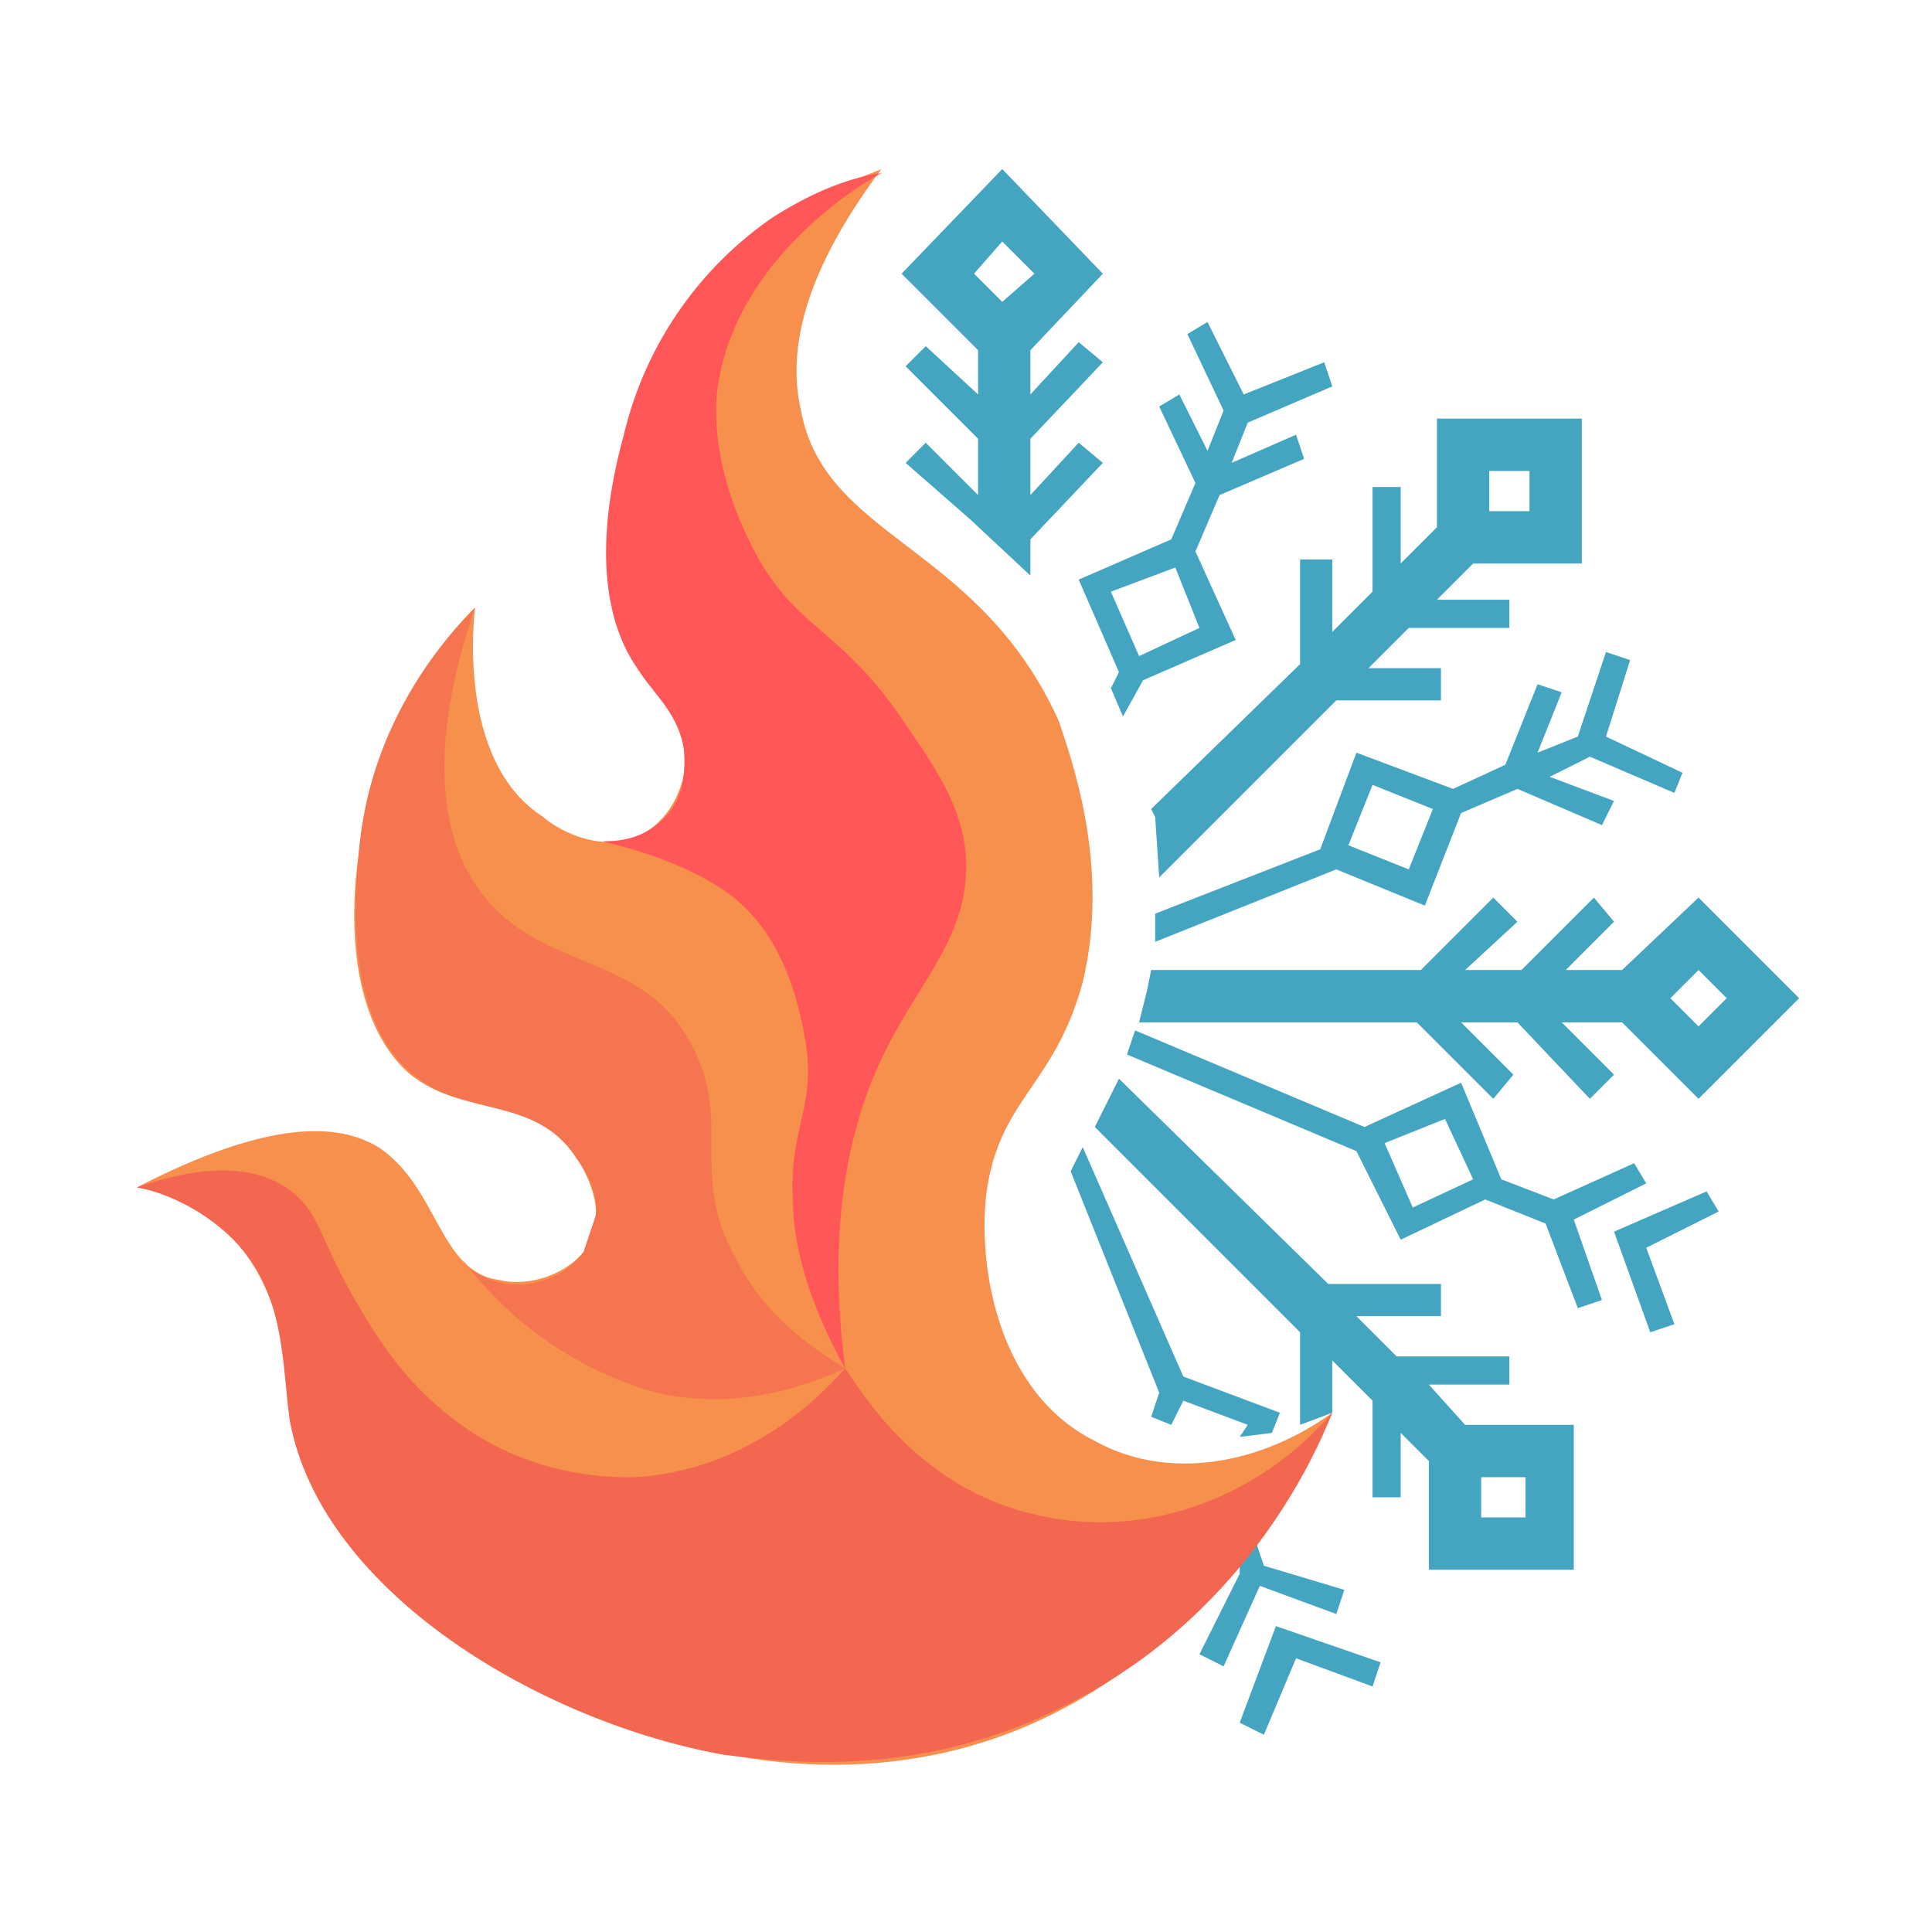
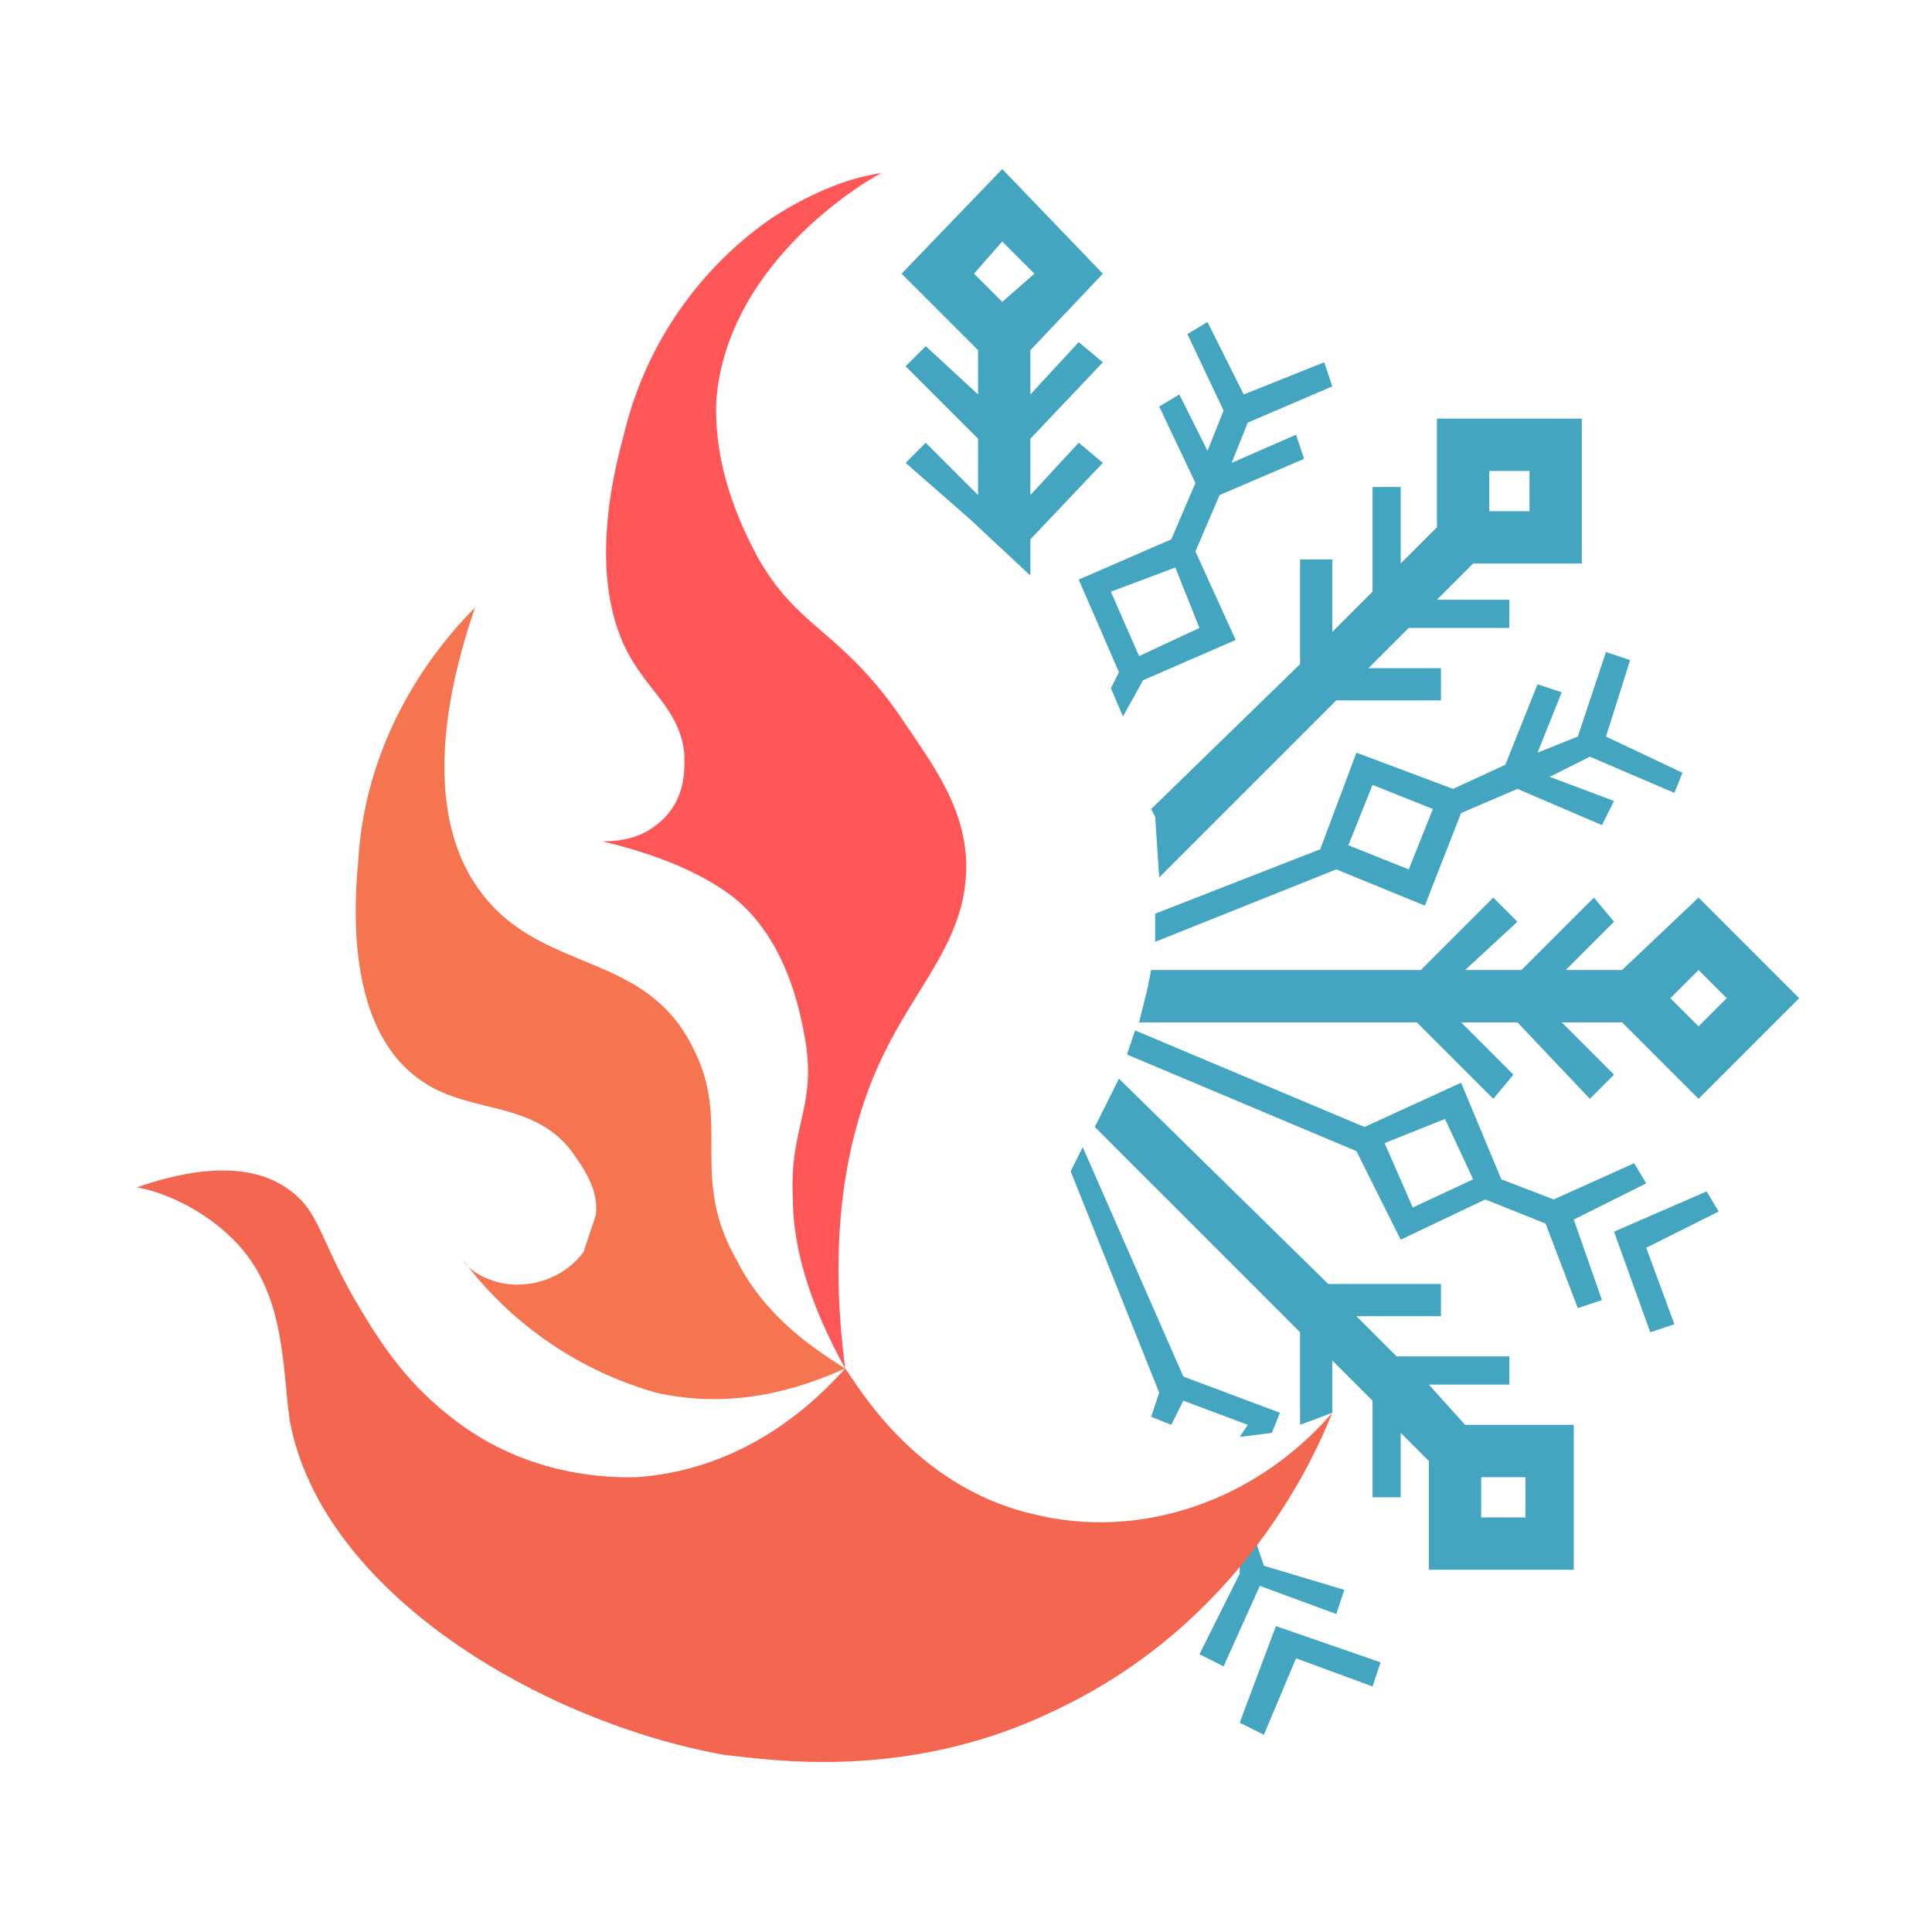
<svg xmlns="http://www.w3.org/2000/svg" version="1.1" width="480" height="480">
  <svg xml:space="preserve" width="480" height="480" viewBox="0 0 480 480">
    <g stroke-width="0">
      <path fill="#43a5c0" d="m249 42-25 26 19 19v11l-13-12-5 5 18 18v14l-13-13-5 5 16 14 15 14v-9l18-19-6-5-12 13v-14l18-19-6-5-12 13V87l18-19zm0 18 8 8-8 7-7-7zm51 20-5 3 9 19-4 10-7-14-5 3 9 19-6 14-23 10 10 23-2 4 3 7 5-9 23-10-10-22 6-14 21-9-2-6-16 7 4-10 21-9-2-6-20 8zm57 24v27l-9 9v-19h-7v26l-10 10v-18h-8v26l-37 36 1 2 1 15 44-44h26v-8h-18l10-10h25v-7h-18l9-9h27v-36zm13 13h10v10h-10zm-78 24 6 15-15 7-7-16zm107 21-7 21-10 4 6-15-6-2-8 20-13 6-24-9-9 24-41 16v7l45-18 22 9 9-23 14-6 21 9 3-6-16-6 10-5 21 9 2-5-19-9 6-19zm-58 33 15 6-6 15-15-6zm30 28-18 18h-67l-1 5-2 8h69l19 19 5-6-13-13h14l18 19 6-6-13-13h15l19 19 25-25-25-25-19 18h-14l12-12-5-6-18 18h-14l13-12zm51 18 7 7-7 7-7-7zm-140 15-2 6 57 24 11 22 21-10 15 6 8 21 6-2-7-20 18-9-3-5-20 9-13-5-10-24-24 11zm-4 12-6 12 51 51v23l8-3v-13l10 10v24h7v-16l7 7v27h36v-36h-27l-9-10h20v-7h-28l-10-10h21v-8h-28zm81 10 7 15-15 7-7-16zm-90 7-3 6 22 55-2 6 5 2 3-6 16 6-2 3 8-1 2-5-24-9zm155 11-23 10 9 25 6-2-7-19 18-9zm-56 71h11v10h-11zm-56 16a321 321 0 0 1-4 6v2l-10 20 6 3 9-20 19 7 2-6-20-6zm5 21-9 24 6 3 8-19 19 7 2-6z" />
      <g paint-order="stroke">
-         <path fill="#f78f4d" d="M34 295c6 1 14 4 21 10 16 14 16 36 18 45 6 44 85 101 159 86 65-13 95-76 99-85-18 13-41 17-59 7-24-12-29-43-27-61 3-24 17-27 24-53 7-29-3-56-6-65-20-44-58-45-64-77-3-13-1-32 20-60-7 3-38 13-55 43-15 29-17 69-2 86 2 3 8 8 8 16 1 7-3 16-10 20-11 6-23-2-25-4-22-14-17-51-17-52-6 6-14 16-20 30-12 26-16 69 4 86 14 11 29 4 40 19 1 1 9 12 5 22-4 8-15 12-23 10-15-2-15-23-30-33-10-6-27-7-60 10z" />
        <path fill="#f36751" d="M34 295c20-7 31-4 37 0 9 6 8 13 19 31 6 10 13 20 26 29 19 13 39 12 42 12 31-2 49-24 52-27 3 4 17 29 46 36 27 7 56-3 75-25-4 10-22 52-69 74-37 18-72 12-82 11-45-8-100-40-108-83-2-14-1-32-14-45-8-8-18-12-24-13z" />
        <path fill="#f4754f" d="M183 313c-12-21-1-34-11-53-12-24-38-18-53-39-8-11-14-32-1-70-7 7-27 29-29 63-1 11-3 41 15 54 12 9 28 5 38 18 2 3 7 9 6 16l-3 9c-5 7-15 10-23 7-3-1-6-3-7-5a91 91 0 0 0 48 33c22 5 40-3 47-6-8-5-20-13-27-27z" />
        <path fill="#ff5758" d="M240 213c-1-14-9-24-17-36-15-21-25-21-35-39-2-4-11-20-10-39 3-34 37-54 41-56-7 1-16 4-27 11a91 91 0 0 0-37 54c-3 11-10 40 4 59 4 6 10 11 11 20 0 3 1 12-7 18-5 4-11 4-13 4s17 3 31 13c15 11 18 31 19 36 3 17-4 22-3 40 0 10 3 24 13 42-5-38 2-63 10-79 9-18 21-29 20-48z" />
      </g>
    </g>
  </svg>
  <style>@media (prefers-color-scheme: light) { :root { filter: none; } }
@media (prefers-color-scheme: dark) { :root { filter: none; } }
</style>
</svg>